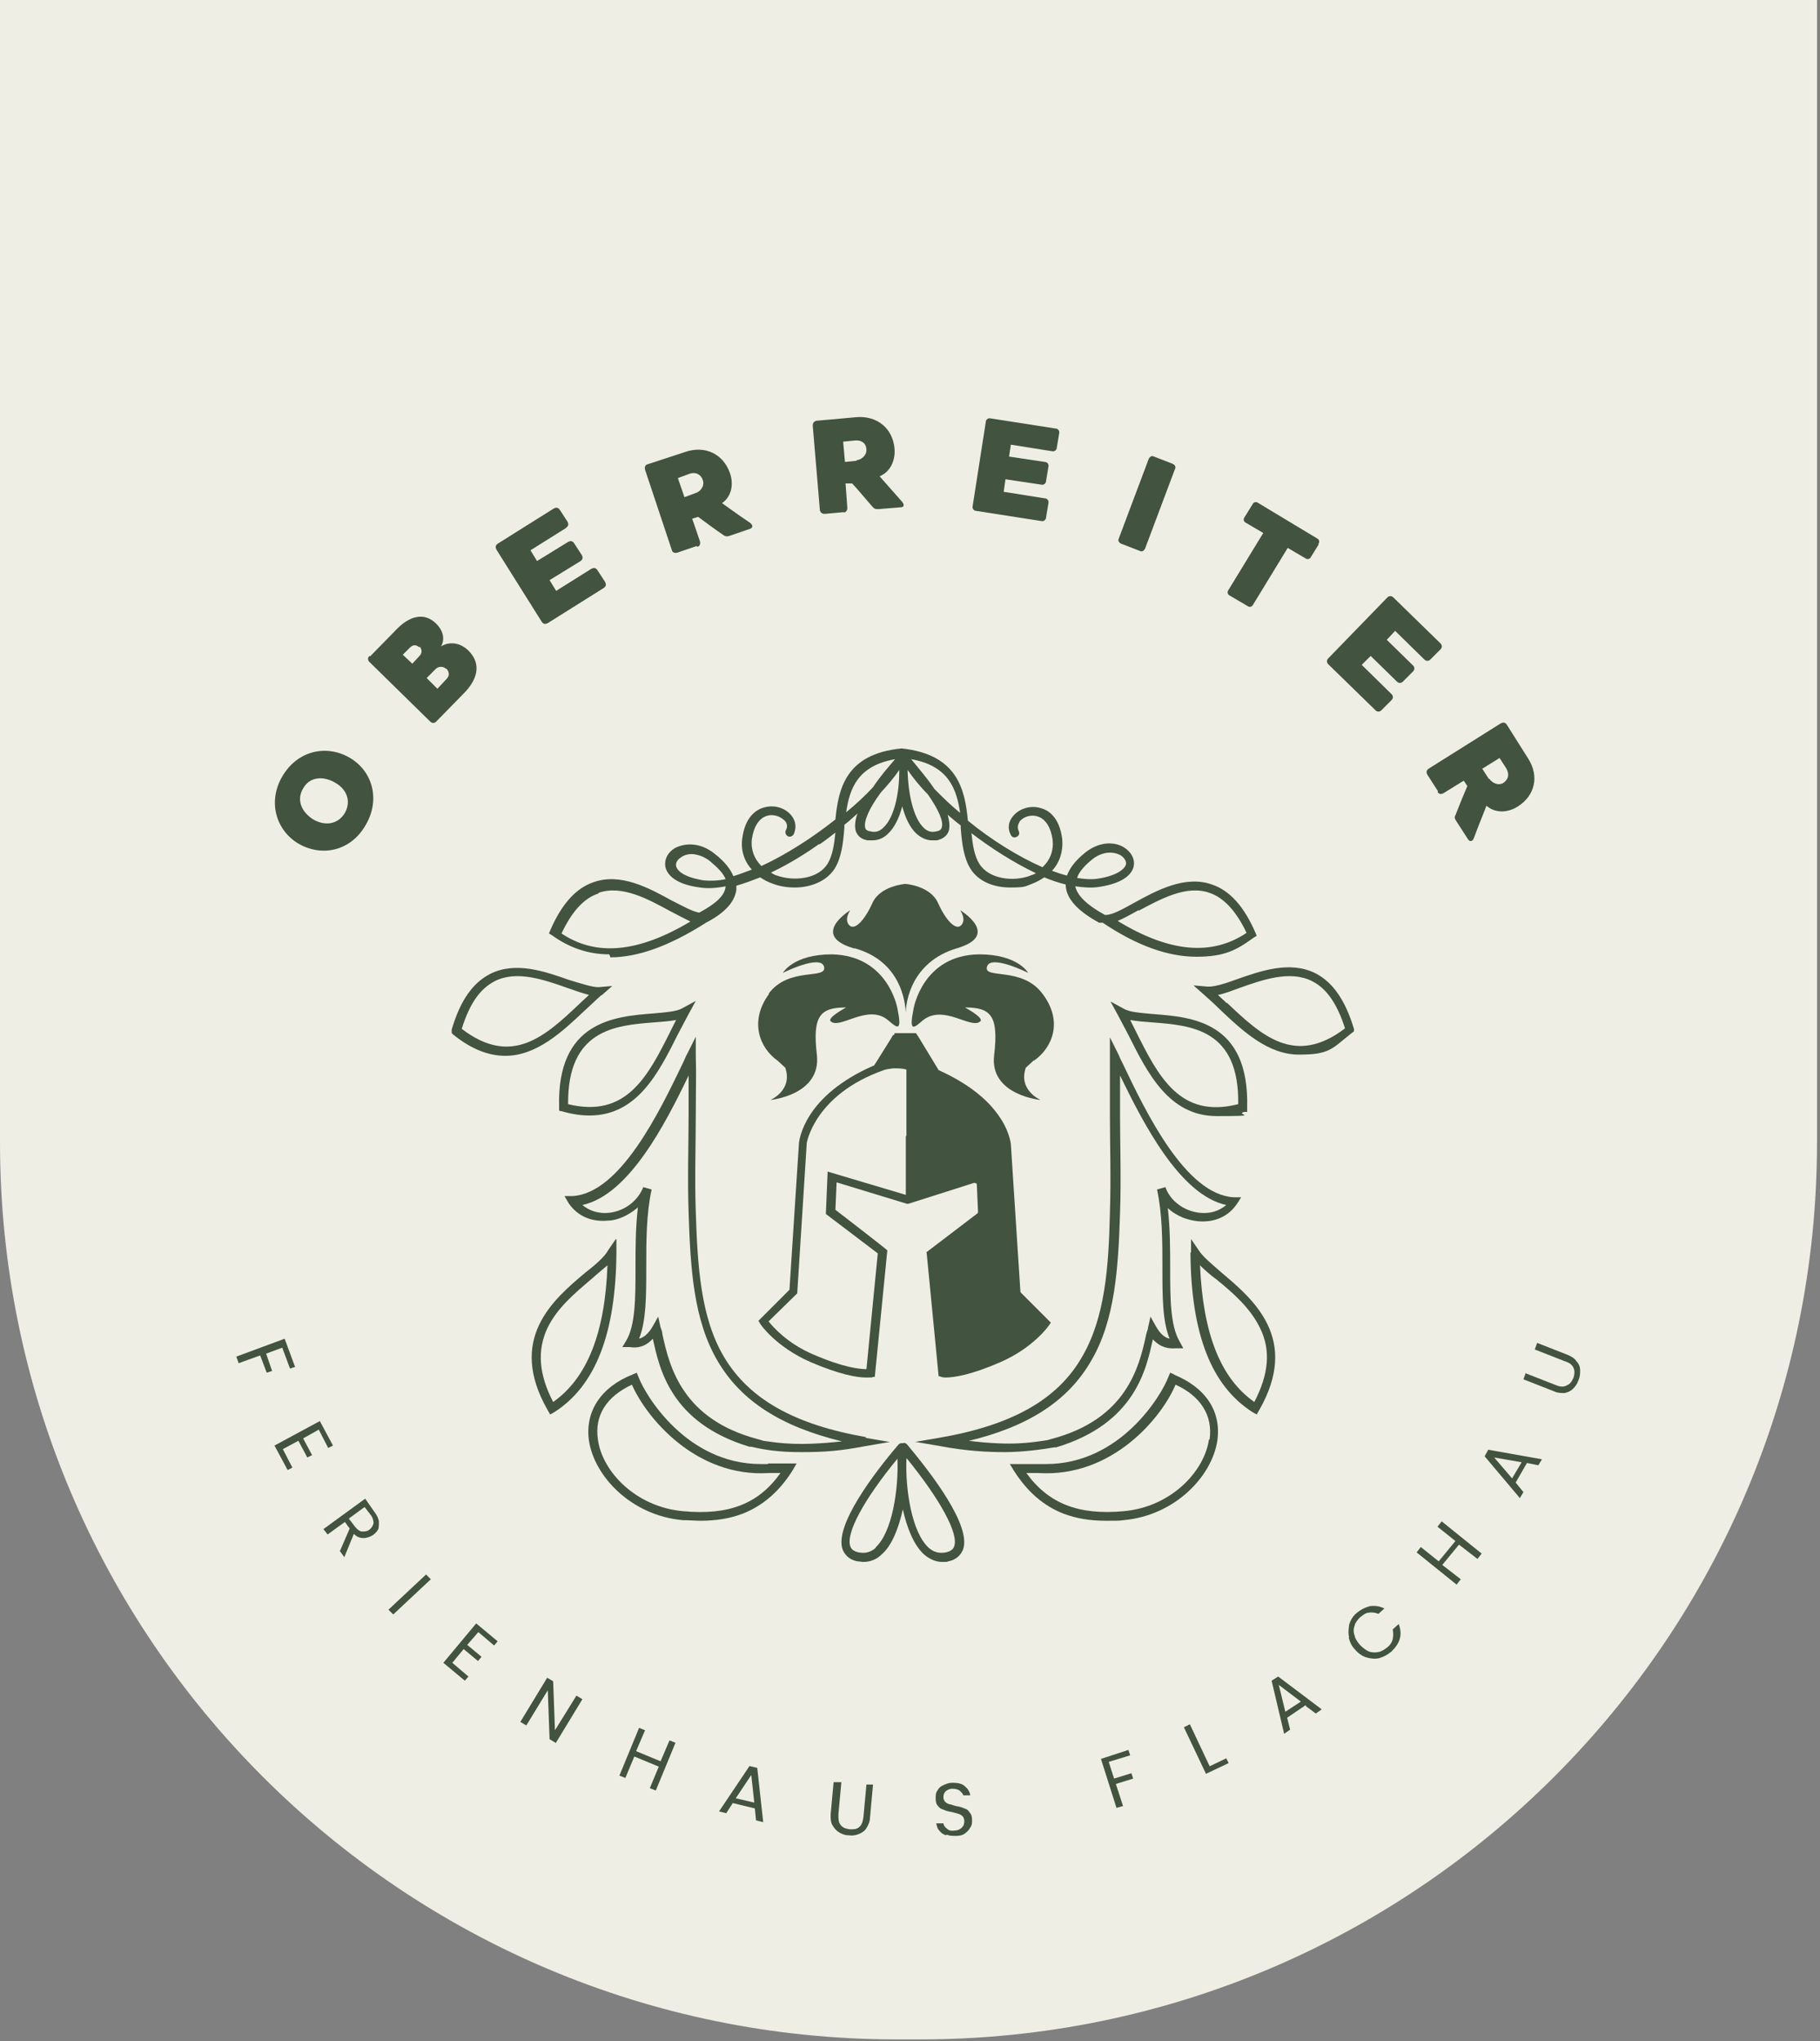
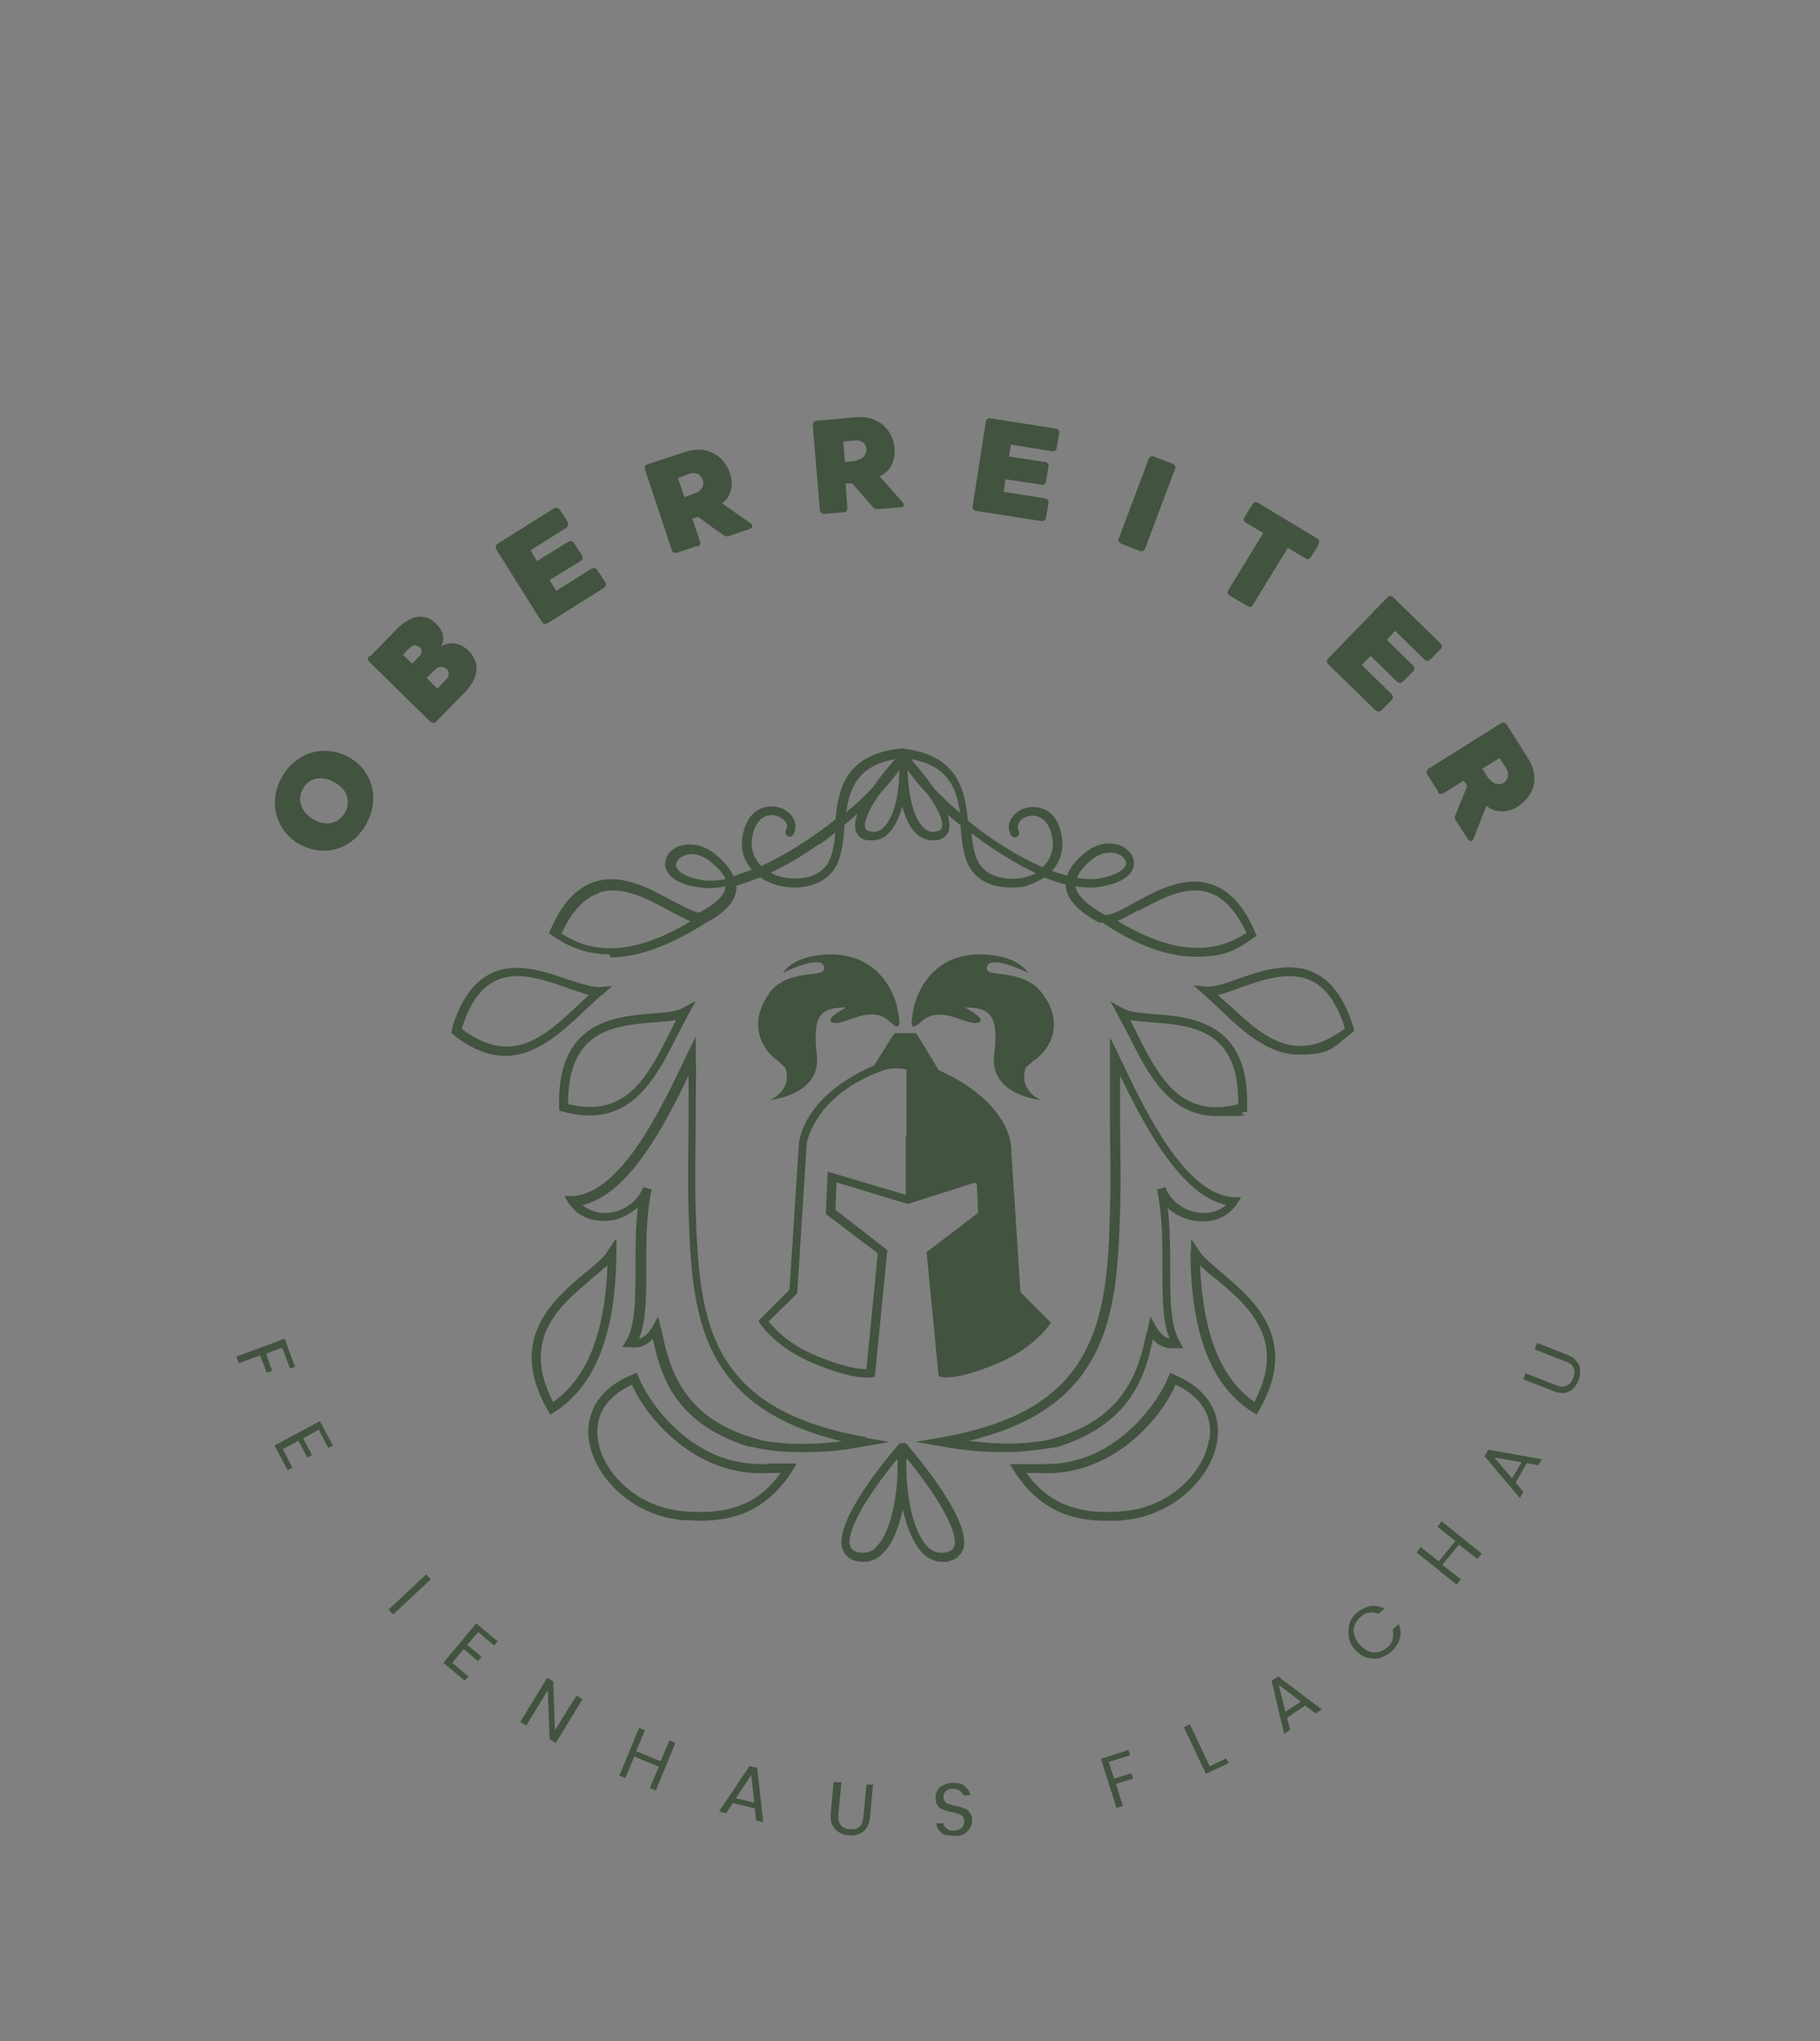
<svg xmlns="http://www.w3.org/2000/svg" width="305" height="342" viewBox="0 0 305 342" fill="none">
  <rect x="0" y="0" width="305" height="342" fill="#808080" stroke="none" />
  <g clip-path="url(#clip0_188_358)">
-     <path d="M0 0H304.5V191.4C304.5 274.4 237.2 341.7 154.2 341.7H150.3C67.3 341.7 0 274.4 0 191.4V0Z" fill="#EFEEE5" />
    <path d="M173.3 177.7C176.4 175.5 178.2 171.1 174.7 166.5C171.3 161.9 164.8 164.1 165.4 162C165.9 159.8 172.3 163 172.3 163C172.3 163 170.6 159.9 164.1 159.9C154.6 160 153.1 169 153.1 169C152.3 173 153.1 172.3 154.6 171C158.1 168.1 162.8 172.6 164.3 171.1C164.9 170.5 161.7 168.8 161.7 168.8C166 168.8 167.4 170.1 166.6 176.8C165.8 183.5 174.4 184.3 174.4 184.3C174.4 184.3 170.6 182.7 171.9 178.9L173.2 177.7H173.3Z" fill="#42533F" />
    <path d="M128.9 166.5C125.5 171.1 127.3 175.6 130.3 177.7L131.6 178.9C132.9 182.7 129.1 184.3 129.1 184.3C129.1 184.3 137.6 183.5 136.9 176.8C136.1 170.1 137.5 168.8 141.8 168.8C141.8 168.8 138.6 170.5 139.2 171.1C140.7 172.6 145.5 168 148.9 171C150.4 172.3 151.2 172.9 150.4 169C150.4 169 148.9 160.1 139.4 159.9C132.9 159.9 131.2 163 131.2 163C131.2 163 137.6 159.8 138.1 162C138.6 164.2 132.2 161.9 128.8 166.5H128.9Z" fill="#42533F" />
-     <path d="M143.3 158.9C151 161.1 151.7 167.9 151.8 169.7V169.9C151.8 169.9 151.8 169.9 151.8 169.8C151.8 169.8 151.8 169.8 151.8 169.9V169.7C151.8 167.9 152.7 161.2 160.3 158.9C167.9 156.7 160.9 152.5 160.9 152.5C160.9 152.5 162 154 161.1 155C160.2 156 158.5 154.2 157.2 151.3C155.9 148.4 151.8 148.1 151.7 148.1C151.7 148.1 147.5 148.4 146.2 151.3C144.9 154.2 143.2 156 142.3 155C141.4 154 142.5 152.5 142.5 152.5C142.5 152.5 135.6 156.7 143.1 158.9H143.3Z" fill="#42533F" />
    <path d="M102.3 160.4C106.9 160.4 112.1 158.5 118 154.8L118.3 154.6C121.6 152.9 123.2 151 123.4 149C123.4 148.8 123.4 148.6 123.4 148.4C124.8 148 126.1 147.5 127.4 147C128 147.4 128.7 147.8 129.6 148.1C130.7 148.5 131.9 148.7 133.2 148.7C135.8 148.7 138.5 147.7 139.9 145.5C141 143.7 141.3 141.3 141.5 138.7C141.5 138.5 141.5 138.3 141.5 138.2C142.3 137.6 143 136.9 143.7 136.3C143.3 137.4 143.2 138.4 143.4 139.2C143.6 139.8 144.1 140.6 145.4 140.8C145.7 140.8 145.9 140.8 146.2 140.8C147.2 140.8 148.1 140.4 148.8 139.7C149.9 138.7 150.7 137 151.2 135.1C151.7 137 152.5 138.7 153.6 139.7C154.4 140.4 155.3 140.8 156.2 140.8C157.1 140.8 156.7 140.8 157 140.8C158.3 140.5 158.8 139.8 159 139.2C159.2 138.5 159.1 137.5 158.8 136.5C159.5 137.1 160.2 137.7 161 138.3C161 138.4 161 138.6 161 138.7C161.2 141.3 161.5 143.7 162.6 145.5C164 147.8 166.7 148.7 169.3 148.7C171.9 148.7 171.8 148.5 172.9 148.1C173.7 147.8 174.4 147.4 175 147C176.2 147.5 177.4 147.9 178.6 148.2C178.6 148.2 178.6 148.4 178.6 148.5C178.8 150.7 180.7 152.7 184.2 154.6C184.3 154.6 184.4 154.6 184.5 154.6C184.6 154.6 184.5 154.6 184.6 154.6H184.8C190.6 158.5 195.8 160.3 200.5 160.3C205.2 160.3 207.2 159.2 210.1 157.1L210.6 156.8L210.4 156.3C208.5 151.9 206.1 149.2 203.1 148.2C198.6 146.6 193.8 149.2 190 151.3C188.2 152.3 186.4 153.3 185.3 153.3H185.2C185.2 153.3 185.1 153.3 185 153.2C182.1 151.6 180.5 150 180.2 148.5C181.6 148.7 183 148.8 184.2 148.6C188.8 147.9 189.8 146.1 190 145.1C190.2 143.9 189.6 142.8 188.4 142C187 141.1 184.4 140.8 181.8 142.9C180.2 144.2 179.3 145.4 178.8 146.7C178 146.5 177.1 146.2 176.3 145.9C177.6 144.5 178.2 142.6 178 140.5C177.5 136.8 175.6 135.7 174.4 135.4C172.8 134.9 170.9 135.4 169.8 136.7C169 137.6 168.8 138.8 169.4 139.9C169.6 140.3 170 140.4 170.4 140.2C170.8 140 170.9 139.6 170.7 139.2C170.4 138.5 170.7 138 170.9 137.6C171.5 136.9 172.7 136.4 173.9 136.8C175.2 137.2 176.1 138.6 176.4 140.7C176.6 142.5 176 144.1 174.7 145.3C170.6 143.5 166.1 140.7 162.2 137.5C161.7 132.3 160.5 126.4 151.1 125.4C141.7 126.3 140.5 132.2 140 137.3C136.1 140.4 131.7 143.2 127.6 145.1C126.4 143.9 125.8 142.4 126 140.6C126.3 138.5 127.2 137.1 128.5 136.7C129.7 136.3 130.9 136.9 131.5 137.5C131.8 137.8 132.1 138.4 131.7 139.1C131.5 139.5 131.7 139.9 132 140.1C132.4 140.3 132.8 140.1 133 139.8C133.5 138.7 133.4 137.6 132.6 136.6C131.5 135.3 129.7 134.8 128 135.3C126.9 135.6 124.9 136.7 124.4 140.4C124.1 142.4 124.7 144.3 126 145.7C124.9 146.1 123.9 146.5 122.9 146.8C122.4 145.6 121.4 144.3 119.7 143C117.2 141 114.6 141.3 113.1 142.1C111.9 142.8 111.3 144 111.5 145.2C111.7 146.2 112.7 148.1 117.3 148.7C118.6 148.9 120.1 148.8 121.6 148.5C121.5 150 120 151.4 117.2 152.9C117.2 152.9 117.2 152.9 117.1 152.9C116 152.7 114.4 151.8 112.6 150.9C108.8 148.8 104 146.2 99.5 147.8C96.5 148.8 94.1 151.5 92.2 155.9L92 156.4L92.5 156.7C95.4 158.8 98.6 159.9 102.1 159.9L102.3 160.4ZM190.8 152.6C194.4 150.7 198.8 148.2 202.7 149.6C205.1 150.4 207.2 152.7 208.9 156.3C203.1 160.2 196 159.6 187.3 154.3C188.3 153.9 189.5 153.2 190.8 152.5V152.6ZM182.9 144.1C184.8 142.5 186.7 142.7 187.8 143.3C188.4 143.7 188.8 144.3 188.7 144.8C188.5 145.6 187.2 146.7 184.1 147.2C183 147.4 181.8 147.3 180.5 147.1C180.8 146.1 181.7 145.1 182.9 144.1ZM148 138.7C147.4 139.3 146.7 139.5 145.9 139.3C145.1 139.2 145 138.8 145 138.7C144.7 137.7 145.6 135.5 147.6 132.8C148.8 131.5 149.9 130.2 150.7 129C150.7 129.1 150.7 129.2 150.7 129.3C150.7 132.8 149.9 137 148 138.7ZM157.8 138.7C157.8 138.8 157.6 139.2 156.9 139.3C156.1 139.5 155.4 139.3 154.8 138.7C153 137 152.2 132.8 152.1 129.3C152.1 129.2 152.1 129.1 152.1 129C153 130.3 154.1 131.7 155.5 133.1C157.3 135.7 158.2 137.7 157.8 138.7ZM172.7 146.7C169.8 147.8 165.7 147.3 164.1 144.7C163.3 143.4 163 141.6 162.8 139.6C166.2 142.2 170 144.6 173.6 146.3C173.3 146.5 173 146.6 172.6 146.7H172.7ZM160.9 136.2C159.3 134.9 157.9 133.5 156.6 132.2C155.4 130.4 153.9 128.7 152.7 127.2C158.9 128.3 160.3 132.1 160.9 136.2ZM150 127.2C148.8 128.6 147.4 130.2 146.3 131.9C145 133.3 143.5 134.7 141.8 136.1C142.4 132 143.8 128.3 150 127.2ZM137.3 141.5C138.2 140.9 139.1 140.2 140 139.5C139.8 141.5 139.5 143.4 138.7 144.7C137.1 147.3 133.1 147.7 130.2 146.7C129.8 146.6 129.5 146.4 129.2 146.2C132.6 144.6 135.6 142.6 137.3 141.4V141.5ZM117.9 147.5C114.8 147 113.5 146 113.3 145.1C113.2 144.6 113.5 144 114.2 143.6C114.6 143.3 115.2 143.1 115.9 143.1C116.6 143.1 117.9 143.4 119 144.3C120.3 145.4 121.2 146.3 121.6 147.3C120.2 147.6 118.9 147.6 117.8 147.5H117.9ZM100.3 149.6C104.2 148.2 108.7 150.7 112.2 152.6C113.5 153.3 114.7 153.9 115.7 154.4C107 159.6 99.9 160.3 94.1 156.4C95.8 152.8 97.8 150.5 100.3 149.7V149.6Z" fill="#42533F" />
    <path d="M93.7 185.6V186.1L94.2 186.2C95.9 186.7 97.4 186.9 98.8 186.9C106.8 186.9 110.4 179.7 113.6 173.3C114.2 172.2 114.8 171 115.4 169.9L116.6 167.7L114.4 168.9C113.4 169.5 111.6 169.6 109.5 169.8C103 170.3 93.3 171.1 93.7 185.5V185.6ZM113.3 170.9C113 171.5 112.7 172.1 112.4 172.7C108.6 180.3 105 187.4 95.2 185C95.1 172.5 103.1 171.8 109.6 171.3C111 171.2 112.2 171.1 113.3 170.9Z" fill="#42533F" />
    <path d="M100.9 166.7L102.6 165.2L100.3 165.4C99.2 165.4 97.4 164.8 95.4 164.2C91.4 162.8 86.4 161 82.1 163.2C79.2 164.7 77.1 167.7 75.7 172.5V173C75.6 173 75.9 173.3 75.9 173.3C79.1 175.9 82 176.9 84.7 176.9C89.9 176.9 94.2 172.9 98 169.3C98.9 168.5 99.8 167.6 100.7 166.8L100.9 166.7ZM77.4 172.3C78.7 168.2 80.4 165.7 82.9 164.4C86.6 162.5 91.3 164.2 95 165.5C96.4 166 97.6 166.4 98.7 166.7C98.2 167.2 97.7 167.6 97.2 168.1C91.4 173.6 85.8 178.8 77.4 172.4V172.3Z" fill="#42533F" />
    <path d="M226.9 172.4C225.5 167.7 223.4 164.6 220.5 163.1C216.2 160.9 211.2 162.7 207.2 164.1C205.3 164.8 203.4 165.4 202.3 165.3L200 165.1L201.7 166.6C202.6 167.4 203.5 168.2 204.4 169.1C208.3 172.8 212.5 176.7 217.7 176.7C222.9 176.7 223.2 175.7 226.5 173.1L226.9 172.8V172.3V172.4ZM205.6 168.1C205.1 167.6 204.6 167.2 204.1 166.7C205.2 166.5 206.4 166 207.8 165.5C211.5 164.2 216.2 162.5 219.9 164.4C222.3 165.6 224.1 168.2 225.4 172.3C217 178.7 211.4 173.5 205.6 168V168.1Z" fill="#42533F" />
    <path d="M187.3 170C187.9 171.1 188.5 172.3 189.1 173.4C192.3 179.8 195.9 187 203.9 187C211.9 187 206.8 186.8 208.5 186.3H209C209 186.2 209 185.6 209 185.6C209.4 171.1 199.7 170.4 193.2 169.9C191.1 169.7 189.3 169.6 188.3 169L186.1 167.8L187.3 170ZM193.1 171.3C199.6 171.8 207.7 172.4 207.5 185C197.7 187.5 194.1 180.3 190.3 172.7C190 172.1 189.7 171.5 189.4 170.9C190.5 171.1 191.7 171.2 193.1 171.3Z" fill="#42533F" />
    <path d="M128.8 245.3C128.4 245.3 127.9 245.3 127.5 245.3C115 245.3 108.1 233.7 107 230.7L106.7 230L106 230.3C100.7 232.4 98 236.5 98.7 241.4C99.6 247.3 105.7 253.9 114.4 254.7C115.5 254.7 116.5 254.8 117.4 254.8C120.1 254.8 122.4 254.4 124.5 253.6C127.8 252.3 130.6 249.9 132.8 246.4L133.5 245.2H128.7C128.7 245.3 128.7 245.3 128.7 245.3H128.8ZM130.8 246.8C127.1 252 122.1 253.9 114.5 253.2C106.5 252.5 100.9 246.5 100.2 241.2C99.6 237.2 101.6 234 105.9 232C108.3 237.5 116.6 247.6 128.9 246.8H130.9H130.8Z" fill="#42533F" />
    <path d="M196.8 230.3L196.1 230L195.8 230.7C194.7 233.7 187.8 245.3 175.3 245.3C174.9 245.3 174.4 245.3 174 245.3H169.2C169.2 245.2 169.9 246.4 169.9 246.4C172.2 250 174.9 252.3 178.2 253.6C180.3 254.4 182.6 254.8 185.3 254.8C188 254.8 187.3 254.8 188.3 254.7C197 253.9 203.1 247.3 204 241.4C204.7 236.5 202.1 232.5 196.7 230.3H196.8ZM202.6 241.2C201.8 246.6 196.2 252.5 188.3 253.2C180.7 253.9 175.7 251.9 172 246.8H174C186.4 247.6 194.7 237.5 197 232C201.2 233.9 203.3 237.2 202.7 241.2H202.6Z" fill="#42533F" />
    <path d="M151.3 241.8C151 241.8 150.8 241.8 150.6 242C146.5 246.8 139.8 255.6 141.2 259.6C141.5 260.3 142.1 261.3 143.7 261.6C144 261.6 144.4 261.7 144.7 261.7C145.8 261.7 146.9 261.3 147.8 260.4C149.5 258.9 150.6 256 151.3 252.9C152 256 153.1 258.8 154.8 260.4C155.7 261.2 156.8 261.7 157.9 261.7C159 261.7 158.6 261.7 158.9 261.6C160.5 261.3 161.1 260.3 161.4 259.6C162.8 255.6 156.1 246.9 152 242C151.8 241.8 151.6 241.7 151.3 241.8ZM146.8 259.3C145.9 260.1 145 260.3 143.9 260.1C142.9 259.9 142.6 259.4 142.5 259.1C141.7 256.9 144.8 251.2 150.4 244.4C150.6 249.6 149.5 256.8 146.7 259.3H146.8ZM152 244.4C157.6 251.3 160.7 257 159.9 259.1C159.8 259.4 159.5 259.9 158.5 260.1C157.4 260.3 156.5 260.1 155.6 259.3C152.8 256.7 151.7 249.6 151.9 244.4H152Z" fill="#42533F" />
    <path d="M171.1 216.6C171.1 216.6 171 216.5 171 216.4L169.4 191.7C169.4 191.7 169.2 189.2 166.9 186.3C165.3 184.2 162.4 181.6 157.3 179.3L153.9 173.7L153.5 173.1H149.9V173.3L149.6 173.5C149.6 173.6 146.5 178.5 146.5 178.5C134.7 183.6 134 191 133.9 191.4L132.3 216.1L127.1 221.3L127.4 221.8C127.5 222 130.1 225.7 135.8 228.2C140.7 230.3 143.6 230.8 145.1 230.8C146.6 230.8 146.1 230.8 146.2 230.7H146.6C146.6 230.6 148.7 209.5 148.7 209.5C148.7 209.4 140 202.7 140 202.7L140.2 198.1L152 201.7C152 201.7 152 201.7 152.1 201.7H152.2L163.2 198.2C163.4 198.2 163.7 198.2 163.7 198.5L163.9 203C163.9 203.1 163.9 203.2 163.8 203.3L155.4 209.7C155.3 209.7 155.2 209.9 155.3 210L157.3 230.6H157.5C157.5 230.6 157.8 230.8 158.5 230.8C159.8 230.8 162.7 230.4 167.7 228.2C173.2 225.8 175.8 222.1 175.9 221.9L176.1 221.6L171.1 216.6ZM151.8 190.4V200.2L138.7 196.3L138.4 203.4L147.1 210L145.2 229.4C144.2 229.4 141.5 229.2 136.2 226.9C132 225.1 129.6 222.4 128.8 221.4L133.6 216.7L135.2 191.5C135.2 191.5 136.5 183.4 148.1 179.3C148.1 179.3 148.6 179.1 149.7 179C150.7 179 151.2 179 151.9 179.2V190.3L151.8 190.4Z" fill="#42533F" />
    <path d="M50.1 141.4C46.3 139.2 44.8 134.4 47.3 130.1C49.8 125.8 54.6 124.7 58.5 126.9C62.4 129.1 63.8 133.9 61.3 138.2C58.8 142.6 54 143.6 50.1 141.4ZM52.5 137.3C54.4 138.4 56.6 138.2 57.8 136.2C58.9 134.2 58.1 132.2 56.1 131.1C54.2 130 51.9 130.1 50.8 132.1C49.6 134.1 50.6 136.1 52.5 137.3Z" fill="#42533F" />
    <path d="M62 110L66.4 105.5C68.6 103.2 71.1 102.5 73.1 104.5C74.6 106 74.4 107.5 73.9 108.3C74.7 107.8 76.6 107.2 78.5 109C80.9 111.4 79.8 114.1 77.7 116.2L73.1 120.9C72.8 121.2 72.4 121.2 72.1 120.9L61.9 110.9C61.6 110.6 61.6 110.2 61.9 109.9L62 110ZM70.3 108.5C70 108.2 69.4 107.8 68.7 108.5L67.5 109.7L69.1 111.2L70.3 109.9C70.9 109.3 70.6 108.6 70.3 108.3V108.5ZM74.8 112.1C74.3 111.6 73.5 111.6 73 112.1L71.5 113.6L73.3 115.4L74.8 113.8C75.3 113.3 75.4 112.7 74.8 112V112.1Z" fill="#42533F" />
    <path d="M94.8 88.5L88.9 92.2L90 94L95.2 90.8C95.6 90.6 95.9 90.6 96.2 91L97.5 93C97.7 93.4 97.7 93.7 97.3 94L92.1 97.2L93.2 99L99.1 95.3C99.5 95.1 99.8 95.1 100.1 95.5L101.4 97.5C101.6 97.9 101.6 98.2 101.2 98.5L91.8 104.4C91.4 104.6 91.1 104.6 90.8 104.2L83.2 92.1C83 91.7 83 91.4 83.4 91.1L92.8 85.2C93.2 85 93.5 85 93.8 85.4L95.1 87.4C95.3 87.8 95.3 88.1 94.9 88.4L94.8 88.5Z" fill="#42533F" />
    <path d="M116.7 91.5L113.5 92.6C113.1 92.7 112.7 92.6 112.6 92.2L108.1 78.7C108 78.3 108.1 77.9 108.5 77.8L114.9 75.7C118.2 74.6 121.2 76.1 122.3 79.2C123 81.1 122.6 83.2 121 84.3C122 85 122.9 85.7 125.7 87.6C126.2 88 126.2 88.4 125.7 88.6L122.2 89.8C121.9 89.9 121.6 89.9 121.3 89.7C120.1 88.9 117.8 87.2 117 86.6L116 86.9L117.3 90.7C117.4 91.1 117.3 91.5 116.9 91.6L116.7 91.5ZM116.6 82.6C117.3 82.4 118.1 81.5 117.8 80.5C117.5 79.5 116.6 79 115.5 79.4L113.6 80.1L114.7 83.3L116.6 82.6Z" fill="#42533F" />
    <path d="M141.5 85.8L138.2 86.1C137.8 86.1 137.5 85.9 137.4 85.5L136.2 71.3C136.2 70.9 136.4 70.6 136.8 70.5L143.5 69.9C147 69.6 149.6 71.8 149.9 75.1C150.1 77.1 149.2 79.1 147.4 79.8C148.2 80.7 149 81.6 151.2 84.1C151.6 84.6 151.5 85 150.9 85L147.2 85.3C146.8 85.3 146.6 85.3 146.3 85C145.4 84 143.5 81.7 142.8 81H141.7L142 85.1C142 85.5 141.8 85.8 141.4 85.9L141.5 85.8ZM143.5 77.1C144.2 77.1 145.2 76.4 145.2 75.4C145.2 74.3 144.4 73.7 143.3 73.8L141.3 74L141.6 77.4L143.6 77.2L143.5 77.1Z" fill="#42533F" />
    <path d="M176.3 75.6L169.4 74.5L169.1 76.5L175.1 77.4C175.5 77.4 175.8 77.8 175.7 78.2L175.3 80.6C175.3 81 174.9 81.3 174.5 81.2L168.5 80.3L168.2 82.4L175.1 83.5C175.5 83.5 175.8 83.9 175.7 84.3L175.3 86.7C175.3 87.1 174.9 87.4 174.5 87.3L163.6 85.6C163.2 85.6 162.9 85.2 163 84.8L165.2 70.7C165.2 70.3 165.6 70 166 70.1L176.9 71.8C177.3 71.8 177.6 72.2 177.5 72.6L177.1 75C177.1 75.4 176.7 75.7 176.3 75.6Z" fill="#42533F" />
    <path d="M196.9 78.6L191.9 91.9C191.7 92.3 191.4 92.5 191 92.3L187.9 91.1C187.5 90.9 187.3 90.6 187.5 90.2L192.5 76.9C192.7 76.5 193 76.3 193.4 76.5L196.5 77.7C196.9 77.9 197.1 78.2 196.9 78.6Z" fill="#42533F" />
    <path d="M221 91.2L219.7 93.3C219.5 93.7 219.1 93.8 218.7 93.5L215.8 91.8L210 101.3C209.8 101.7 209.4 101.8 209 101.5L206.1 99.8C205.7 99.6 205.6 99.2 205.9 98.8L211.7 89.3L208.8 87.6C208.4 87.4 208.3 87 208.6 86.6L209.9 84.5C210.1 84.1 210.5 84 210.9 84.3L220.7 90.2C221.1 90.4 221.2 90.8 220.9 91.2H221Z" fill="#42533F" />
    <path d="M238.8 110.6L233.8 105.7L232.4 107.2L236.8 111.5C237.1 111.8 237.1 112.2 236.8 112.5L235.1 114.2C234.8 114.5 234.4 114.5 234.1 114.2L229.7 109.9L228.2 111.4L233.2 116.3C233.5 116.6 233.5 117 233.2 117.3L231.5 119C231.2 119.3 230.8 119.3 230.5 119L222.6 111.3C222.3 111 222.3 110.6 222.6 110.3L232.5 100.1C232.8 99.8 233.2 99.8 233.5 100.1L241.4 107.8C241.7 108.1 241.7 108.5 241.4 108.8L239.7 110.5C239.4 110.8 239 110.8 238.7 110.5L238.8 110.6Z" fill="#42533F" />
    <path d="M241 132.6L239.2 129.8C239 129.4 239 129.1 239.4 128.8L251.5 121.2C251.9 121 252.2 121 252.5 121.4L256.1 127.1C258 130.1 257.2 133.3 254.4 135.1C252.7 136.2 250.6 136.3 249.1 135C248.7 136.1 248.2 137.2 247 140.4C246.8 141 246.3 141.1 246 140.6L244 137.5C243.8 137.2 243.7 136.9 243.9 136.6C244.4 135.3 245.5 132.6 245.9 131.7L245.3 130.8L241.9 132.9C241.5 133.1 241.2 133.1 240.9 132.7L241 132.6ZM249.6 130.5C250 131.1 251 131.7 251.9 131.2C252.8 130.6 253 129.7 252.4 128.7L251.3 127L248.4 128.8L249.5 130.5H249.6Z" fill="#42533F" />
    <path d="M49.5 229L48.6 229.3L47.3 225.8L44.6 226.8L45.6 229.7L44.7 230L43.6 227.1L40 228.4L39.6 227.3L47.7 224.3L49.4 228.9L49.5 229Z" fill="#42533F" />
    <path d="M53.3 239.6L50.8 241L52.3 243.8L51.5 244.2L50 241.4L47.4 242.8L49 245.9L48.2 246.3L46 242.2L53.6 238.1L55.8 242.2L55 242.6L53.4 239.5L53.3 239.6Z" fill="#42533F" />
-     <path d="M57 259.8L58.6 256.1L57.8 255L54.9 257.1L54.2 256.2L61.2 251.1L62.8 253.4C63.2 253.9 63.4 254.4 63.5 254.9C63.5 255.4 63.5 255.8 63.4 256.2C63.2 256.6 62.9 256.9 62.5 257.2C62 257.5 61.5 257.7 60.9 257.7C60.3 257.7 59.8 257.5 59.3 257L57.7 260.9L56.9 259.8H57ZM58.5 254.5L59.5 255.8C59.9 256.3 60.3 256.6 60.7 256.6C61.1 256.6 61.5 256.6 61.9 256.3C62.3 256 62.5 255.6 62.6 255.2C62.6 254.8 62.5 254.3 62.1 253.8L61.1 252.5L58.5 254.4V254.5Z" fill="#42533F" />
    <path d="M72.2 264.6L65.9 270.5L65.1 269.7L71.4 263.8L72.2 264.6Z" fill="#42533F" />
    <path d="M80.2 273.4L78.3 275.6L80.7 277.6L80.1 278.3L77.7 276.3L75.8 278.6L78.5 280.9L77.9 281.6L74.3 278.6L79.8 272L83.4 275L82.8 275.7L80.1 273.4H80.2Z" fill="#42533F" />
    <path d="M93.1 292L92.1 291.4L91.8 283.2L88.2 289.1L87.2 288.5L91.7 281.1L92.7 281.7L93 289.9L96.6 284.1L97.6 284.7L93.1 292.1V292Z" fill="#42533F" />
    <path d="M113.2 292L109.9 300L108.9 299.6L110.4 296L106.3 294.3L104.8 297.9L103.8 297.5L107.1 289.5L108.1 289.9L106.6 293.4L110.7 295.1L112.2 291.6L113.2 292Z" fill="#42533F" />
    <path d="M126.5 303L122.8 302.1L121.7 303.8L120.5 303.5L125.6 295.9L126.9 296.2L127.9 305.3L126.7 305L126.5 303ZM126.4 302L125.9 297.4L123.3 301.3L126.3 302H126.4Z" fill="#42533F" />
    <path d="M141 298.6L140.5 304C140.5 304.8 140.5 305.3 140.9 305.8C141.2 306.2 141.7 306.4 142.4 306.5C143.1 306.5 143.6 306.5 144 306.1C144.4 305.8 144.6 305.2 144.7 304.4L145.2 299H146.3L145.8 304.5C145.8 305.2 145.5 305.8 145.2 306.3C144.9 306.8 144.4 307.1 143.9 307.3C143.4 307.5 142.8 307.6 142.2 307.5C141.6 307.5 141.1 307.3 140.6 307C140.1 306.7 139.8 306.3 139.5 305.8C139.2 305.3 139.2 304.7 139.2 304L139.7 298.6H140.8H141Z" fill="#42533F" />
    <path d="M158.5 307.5C158 307.3 157.7 307.1 157.4 306.7C157.1 306.4 157 306 156.9 305.5H158.1C158.1 305.8 158.4 306.2 158.7 306.4C159 306.7 159.4 306.8 160 306.7C160.5 306.7 160.9 306.5 161.2 306.2C161.5 305.9 161.6 305.6 161.6 305.1C161.6 304.8 161.5 304.5 161.3 304.3C161.1 304.1 160.9 304 160.6 303.9C160.3 303.8 159.9 303.7 159.5 303.6C158.9 303.5 158.5 303.4 158.1 303.2C157.7 303.1 157.4 302.9 157.2 302.6C156.9 302.3 156.8 301.9 156.8 301.3C156.8 300.8 156.8 300.4 157.1 300C157.3 299.6 157.6 299.3 158.1 299.1C158.5 298.9 159 298.7 159.6 298.7C160.4 298.7 161.1 298.8 161.6 299.2C162.1 299.6 162.5 300.1 162.6 300.8H161.4C161.4 300.5 161.1 300.3 160.8 300C160.5 299.8 160.1 299.7 159.6 299.7C159.1 299.7 158.8 299.9 158.5 300.1C158.2 300.4 158.1 300.7 158.1 301.1C158.1 301.4 158.2 301.7 158.4 301.9C158.6 302.1 158.8 302.2 159.1 302.3C159.4 302.3 159.7 302.5 160.2 302.6C160.8 302.7 161.2 302.8 161.6 303C162 303.1 162.3 303.3 162.5 303.7C162.8 304 162.9 304.4 162.9 305C162.9 305.4 162.9 305.8 162.6 306.2C162.4 306.6 162.1 306.9 161.7 307.2C161.3 307.5 160.8 307.6 160.2 307.6C159.6 307.6 159.1 307.6 158.7 307.4L158.5 307.5Z" fill="#42533F" />
    <path d="M189.1 293.2L189.4 294.1L185.8 295.2L186.7 298L189.6 297.1L189.9 298L187 298.9L188.2 302.6L187.1 302.9L184.5 294.7L189.1 293.2Z" fill="#42533F" />
    <path d="M202.8 295.9L205.5 294.6L205.9 295.4L202.1 297.2L198.4 289.4L199.4 288.9L202.7 295.9H202.8Z" fill="#42533F" />
    <path d="M218.8 285.7L215.7 287.8L216.2 289.8L215.2 290.5L213.1 281.6L214.2 280.9L221.5 286.4L220.5 287.1L218.9 285.9L218.8 285.7ZM218 285.1L214.3 282.3L215.4 286.8L218 285.1Z" fill="#42533F" />
    <path d="M226.1 274.4C225.9 273.6 226 272.9 226.1 272.2C226.3 271.5 226.7 270.8 227.3 270.3C228 269.7 228.8 269.3 229.6 269.1C230.4 269 231.2 269.1 232 269.5L231 270.4C230.5 270.2 229.9 270.1 229.4 270.2C228.9 270.2 228.4 270.6 227.9 271C227.5 271.4 227.1 271.9 227 272.4C226.8 272.9 226.8 273.5 227 274C227.1 274.6 227.5 275.1 227.9 275.6C228.4 276.1 228.9 276.5 229.4 276.7C229.9 276.9 230.5 276.9 231 276.8C231.5 276.7 232 276.4 232.5 276C233 275.6 233.3 275.1 233.4 274.6C233.5 274.1 233.5 273.6 233.4 273L234.4 272.1C234.7 272.9 234.8 273.7 234.6 274.5C234.4 275.3 233.9 276 233.2 276.7C232.6 277.2 231.9 277.6 231.2 277.8C230.5 278 229.7 277.9 229 277.7C228.3 277.5 227.6 277 227.1 276.4C226.5 275.8 226.2 275.1 226 274.3L226.1 274.4Z" fill="#42533F" />
    <path d="M241.6 254.9L248.3 260.3L247.6 261.2L244.5 258.8L241.7 262.2L244.8 264.6L244.1 265.5L237.4 260.1L238.1 259.2L241.1 261.6L243.9 258.2L240.9 255.8L241.6 254.9Z" fill="#42533F" />
    <path d="M255.9 245.1L254 248.4L255.3 250L254.7 251L248.8 244L249.4 242.9L258.4 244.5L257.8 245.5L255.8 245.1H255.9ZM255 245L250.4 244.2L253.4 247.7L255 245Z" fill="#42533F" />
    <path d="M255.7 230.1L260.8 232.1C261.5 232.4 262.1 232.4 262.6 232.1C263.1 231.9 263.4 231.5 263.7 230.8C263.9 230.2 263.9 229.6 263.7 229.2C263.5 228.7 263 228.3 262.3 228.1L257.2 226.1L257.6 225L262.7 227C263.4 227.3 263.9 227.6 264.2 228.1C264.6 228.5 264.8 229 264.8 229.6C264.8 230.1 264.8 230.7 264.5 231.3C264.3 231.9 264 232.3 263.6 232.7C263.2 233.1 262.7 233.3 262.2 233.4C261.6 233.4 261 233.4 260.4 233.1L255.3 231.1L255.7 230V230.1Z" fill="#42533F" />
    <path d="M199.5 209.9C199.6 223.5 203 232.2 209.9 236.6L210.6 237L211 236.3C217.9 224.3 210 217.7 204.8 213.3C203.1 211.8 201.6 210.6 200.9 209.5L199.6 207.6V209.8L199.5 209.9ZM201.1 212C201.9 212.8 202.8 213.6 203.9 214.4C206.6 216.6 209.6 219.2 211.2 222.6C213 226.3 212.6 230.3 210.2 234.9C204.5 230.9 201.6 223.4 201.1 212Z" fill="#42533F" />
    <path d="M153.5 241.6L157.6 242.3C161.8 243.1 165.4 243.3 168.3 243.3C171.2 243.3 174.4 242.9 176.7 242.5H177C190.3 238.5 192.1 229.3 193.2 224.4C194.5 225.8 195.8 226 197.1 225.9H198.3L197.7 224.8C196.1 222.1 196.1 217.4 196.1 212.5C196.1 209.3 196.1 205.8 195.7 202.4C196.4 203.1 197.3 203.6 198.2 204C199 204.3 199.8 204.5 200.6 204.6C203.4 204.9 205.8 203.9 207.3 201.7L208 200.6H206.7C198.7 200.1 192.1 186.5 188.2 178.3C187.9 177.7 187.6 177.1 187.4 176.6L186 173.8V176.9C186 179.9 186 183.2 186 186.7C186 191.7 186.2 197.4 186 203.2C185.8 212.2 185.2 220.8 181.3 227.4C177.2 234.5 169.6 238.8 157.4 240.9L153.3 241.6H153.5ZM162 241.5C172.2 239.1 178.9 234.8 182.8 228.1C186.9 221.2 187.4 212.4 187.7 203.2C187.9 197.4 187.7 191.7 187.7 186.7C187.7 184.4 187.7 182.2 187.7 180.2C191.6 188.2 197.7 200.2 205.5 201.9C204.3 202.9 202.8 203.4 201 203.2C198.4 202.9 196.1 201.2 195.3 198.9L193.9 199.3C194.8 203.5 194.8 208 194.8 212.4C194.8 217.2 194.8 221.3 196 224.3C195.2 224.1 194.5 223.6 193.7 222.2L192.8 220.6L192.4 222.4C192.4 222.7 192.2 223.1 192.1 223.5C190.9 229.2 188.7 237.8 176.2 241.1L175.5 241.3C172.7 241.7 169.6 242.3 162.3 241.4L162 241.5Z" fill="#42533F" />
    <path d="M103.2 207.6L101.9 209.5C101.3 210.6 99.8 211.9 98 213.3C92.8 217.7 84.9 224.3 91.8 236.3L92.2 237L92.9 236.6C99.8 232.2 103.2 223.4 103.3 209.9V207.7L103.2 207.6ZM92.7 234.9C90.3 230.3 90 226.3 91.7 222.6C93.3 219.2 96.3 216.7 99 214.4C100 213.5 101 212.7 101.8 212C101.4 223.3 98.4 230.9 92.7 234.9Z" fill="#42533F" />
    <path d="M145.2 240.8C133.1 238.7 125.5 234.4 121.3 227.3C117.4 220.7 116.9 212.1 116.6 203.1C116.4 197.4 116.6 191.7 116.6 186.6C116.6 183.1 116.7 179.8 116.6 176.8V173.7L115.2 176.5C114.9 177 114.7 177.6 114.4 178.2C110.5 186.3 103.9 200 95.9 200.4H94.6L95.3 201.6C96.8 203.8 99.2 204.8 102 204.5C102.8 204.5 103.7 204.2 104.4 203.9C105.3 203.5 106.2 202.9 106.9 202.3C106.5 205.7 106.5 209.2 106.5 212.4C106.5 217.4 106.5 222.1 104.9 224.7L104.3 225.7H105.5C106.8 225.9 108.1 225.7 109.4 224.3C110.5 229.2 112.3 238.4 125.6 242.4H125.9C128.1 242.9 130.3 243.3 134.3 243.3C138.3 243.3 140.8 243.1 145 242.3L149.1 241.6L145 240.9L145.2 240.8ZM127.6 241.3L126.9 241.1C114.5 237.8 112.2 229.2 111 223.5C111 223.1 110.8 222.7 110.7 222.4L110.3 220.6L109.4 222.2C108.6 223.6 107.8 224.1 107.1 224.3C108.3 221.3 108.3 217.1 108.3 212.4C108.3 208 108.3 203.4 109.2 199.3L107.8 198.9C106.9 201.2 104.7 202.9 102.1 203.2C100.4 203.4 98.8 202.9 97.6 201.9C105.4 200.2 111.5 188.3 115.4 180.2C115.4 182.3 115.4 184.4 115.4 186.7C115.4 191.7 115.2 197.4 115.4 203.2C115.7 212.4 116.2 221.2 120.3 228.1C124.2 234.7 130.8 239 141.1 241.5C133.8 242.3 130.7 241.8 127.9 241.4L127.6 241.3Z" fill="#42533F" />
  </g>
  <defs>
    <clipPath id="clip0_188_358">
      <rect width="304.5" height="341.7" fill="white" />
    </clipPath>
  </defs>
</svg>